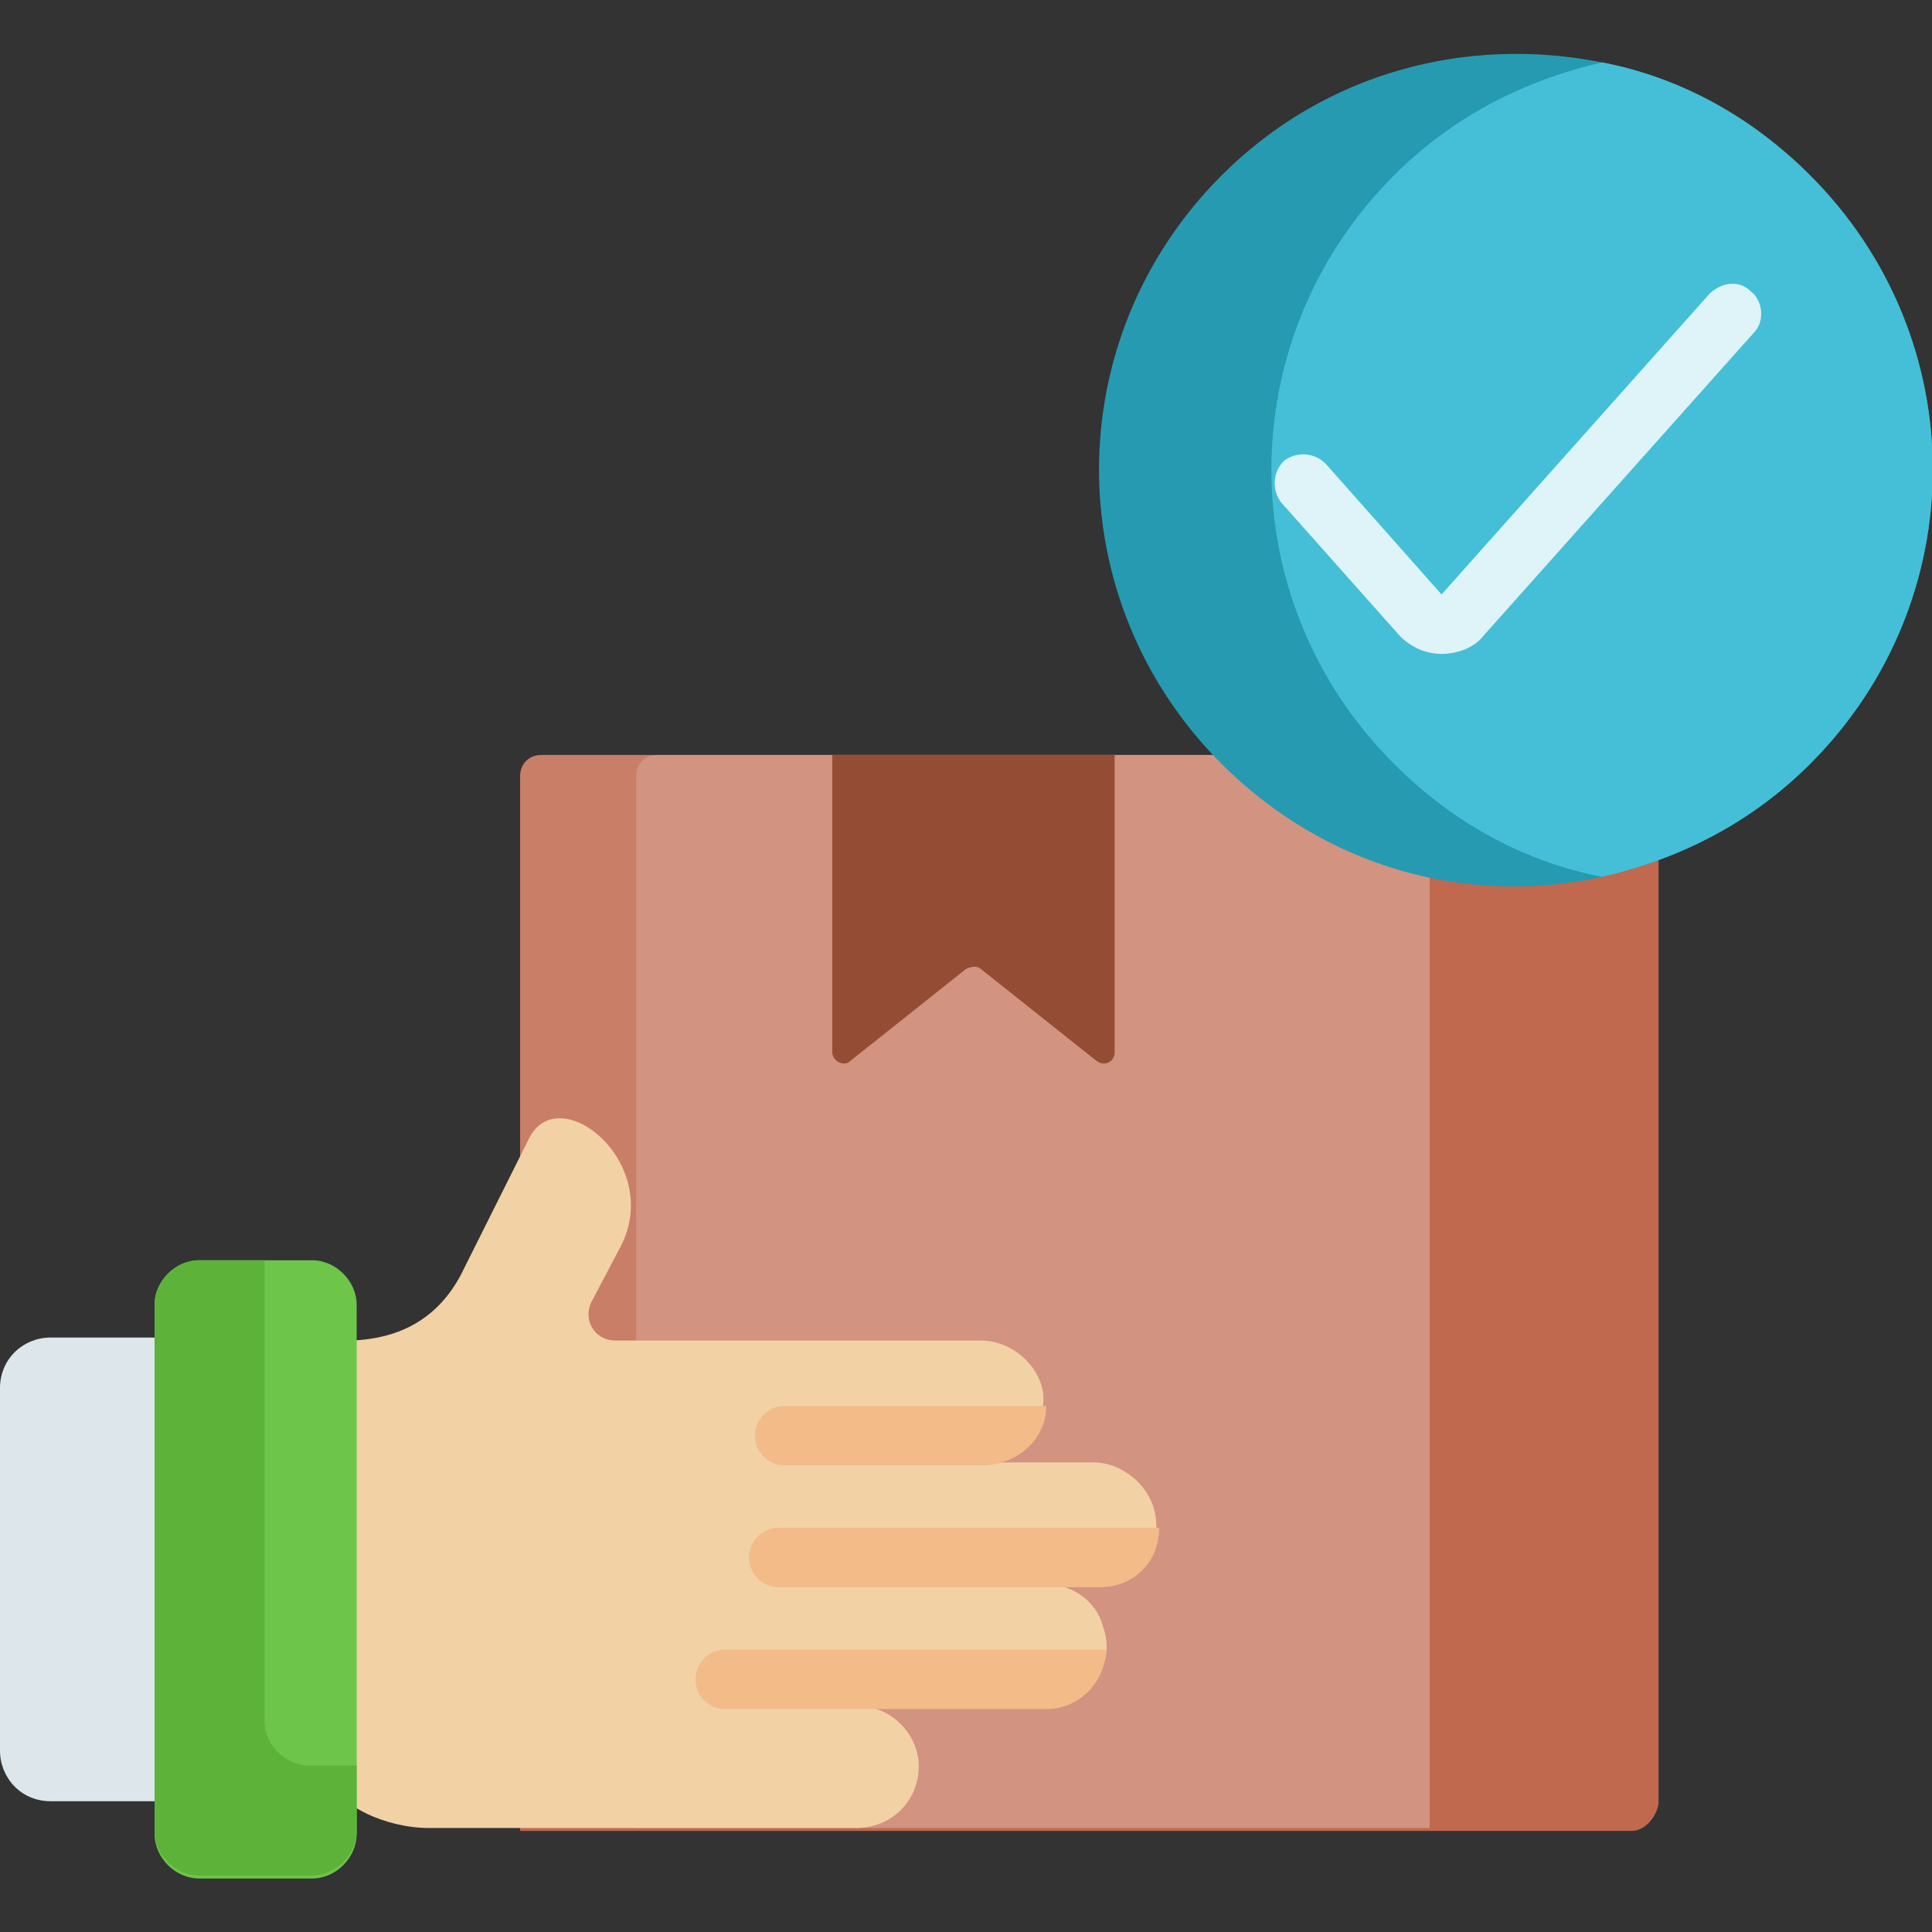
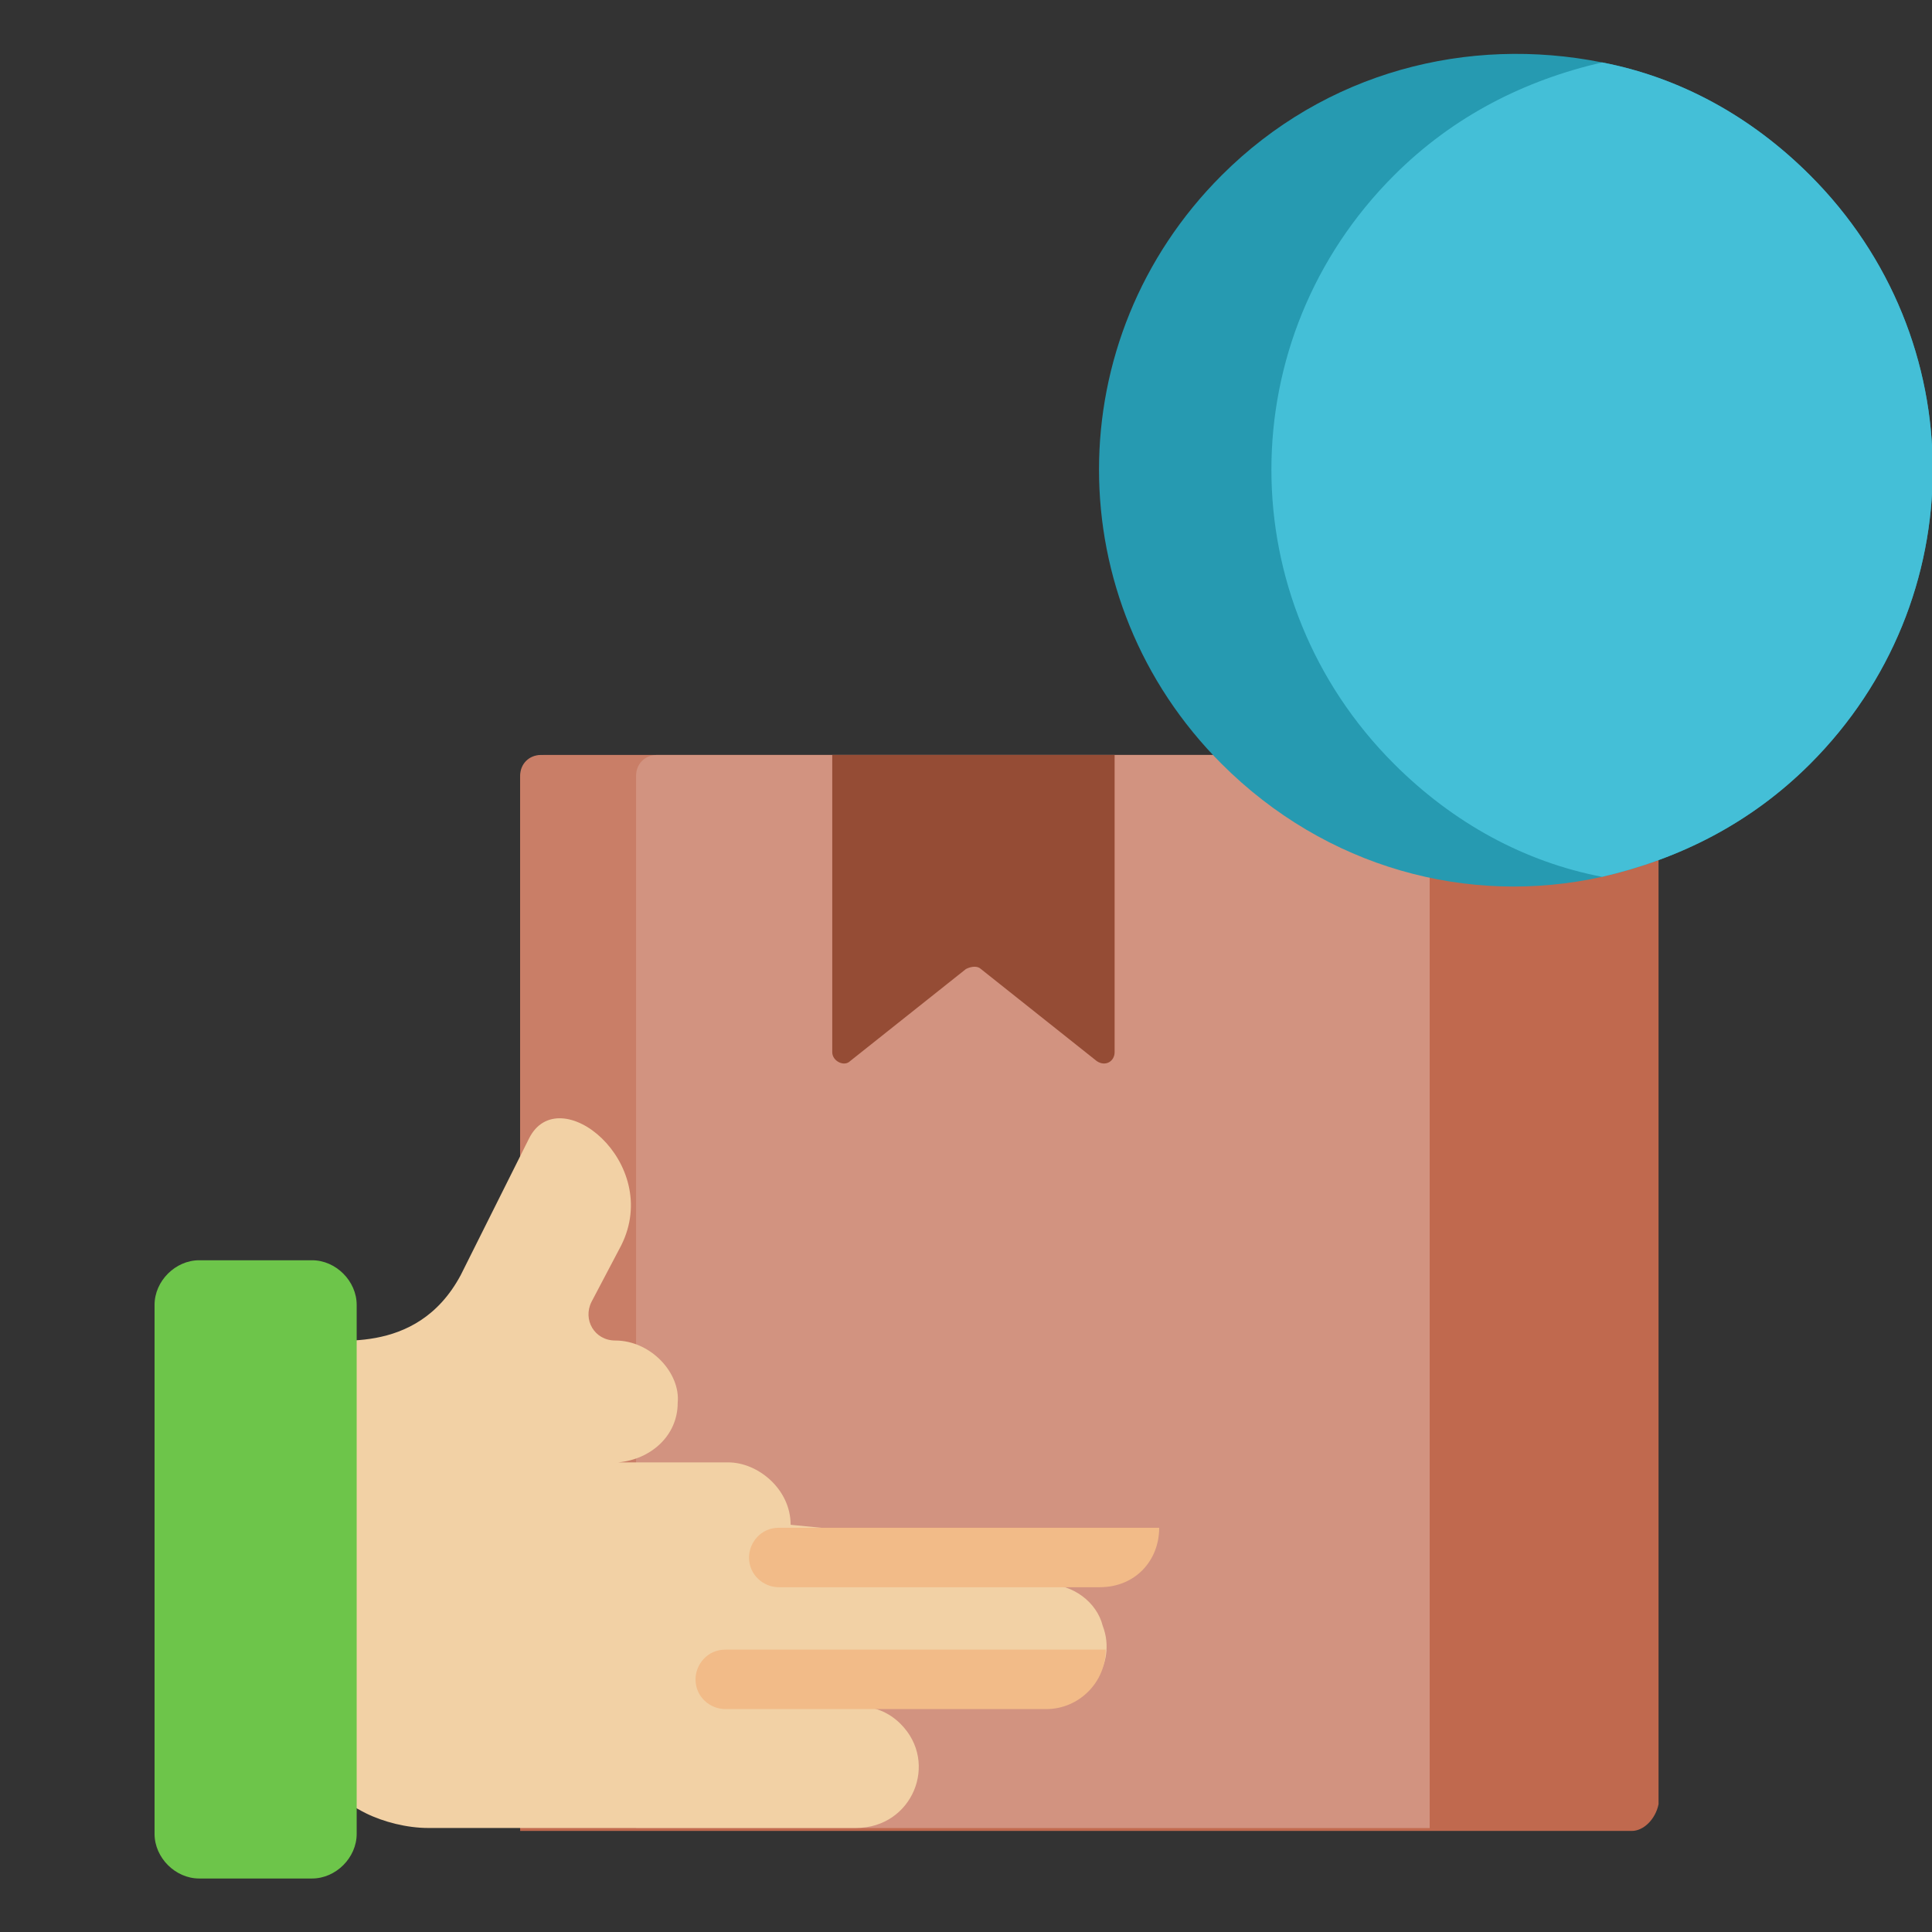
<svg xmlns="http://www.w3.org/2000/svg" version="1.1" id="Layer_1" x="0px" y="0px" width="65px" height="65px" viewBox="0 0 65 65" style="enable-background:new 0 0 65 65;" xml:space="preserve">
  <rect x="0" y="0" width="65" height="65" fill="#333333" stroke="none" />
  <style type="text/css">
	.st0{fill:#C0694E;}
	.st1{fill:#C97E67;}
	.st2{fill:#D29380;}
	.st3{fill:#954C35;}
	.st4{fill:#F2D1A5;}
	.st5{fill:#F2BB88;}
	.st6{fill:#DCE6EB;}
	.st7{fill:#6DC54A;}
	.st8{fill:#5DB33A;}
	.st9{fill:#269AB1;}
	.st10{fill:#44BFD7;}
	.st11{fill:#DEF4F8;}
</style>
  <g>
    <path class="st0" d="M54.9,61.6H17.5V26.2c0-0.4,0.3-0.8,0.8-0.8h36.7c0.4,0,0.8,0.3,0.8,0.8v34.5C55.7,61.2,55.3,61.6,54.9,61.6z" />
    <path class="st1" d="M48.1,26.1v35.4H17.5V26.1c0-0.4,0.3-0.7,0.7-0.7h29.3C47.8,25.4,48.1,25.7,48.1,26.1z" />
    <path class="st2" d="M48.1,26.1v35.4H21.4V26.1c0-0.4,0.3-0.7,0.7-0.7h25.3C47.8,25.4,48.1,25.7,48.1,26.1z" />
    <path class="st3" d="M36.9,35.7L33,32.6c-0.1-0.1-0.3-0.1-0.5,0l-3.9,3.1c-0.2,0.2-0.6,0-0.6-0.3v-10h9.5v10   C37.5,35.7,37.2,35.9,36.9,35.7z" />
-     <path class="st4" d="M37,53.3h-1.8c0.9,0,1.7,0.6,1.9,1.4c0.5,1.3-0.5,2.7-1.9,2.7l-6.4,0c0.6,0,1.1,0.2,1.5,0.6   c1.3,1.3,0.4,3.5-1.5,3.5c-1,0-13.4,0-14.4,0c-0.7,0-1.5-0.2-2.1-0.5c-1.6-0.8-2.8-2.4-2.8-4.4l0-10.8v0c0-0.4,0.3-0.7,0.8-0.7   c0.8-0.1,3.7,0.6,5.2-2.2l2.3-4.6c1-2,4.5,0.8,3.1,3.6l-1,1.9c-0.3,0.6,0.1,1.3,0.8,1.3c14.7,0,12,0,12.3,0c1.2,0,2.2,1.1,2.1,2.1   c0,1.1-0.9,1.9-2,2c0,0,0,0-0.1,0c0.4,0-1.2,0,3.8,0c1,0,2.1,0.9,2.1,2.1C39.1,52.5,38.2,53.3,37,53.3z" />
+     <path class="st4" d="M37,53.3h-1.8c0.9,0,1.7,0.6,1.9,1.4c0.5,1.3-0.5,2.7-1.9,2.7l-6.4,0c0.6,0,1.1,0.2,1.5,0.6   c1.3,1.3,0.4,3.5-1.5,3.5c-1,0-13.4,0-14.4,0c-0.7,0-1.5-0.2-2.1-0.5c-1.6-0.8-2.8-2.4-2.8-4.4l0-10.8v0c0-0.4,0.3-0.7,0.8-0.7   c0.8-0.1,3.7,0.6,5.2-2.2l2.3-4.6c1-2,4.5,0.8,3.1,3.6l-1,1.9c-0.3,0.6,0.1,1.3,0.8,1.3c1.2,0,2.2,1.1,2.1,2.1   c0,1.1-0.9,1.9-2,2c0,0,0,0-0.1,0c0.4,0-1.2,0,3.8,0c1,0,2.1,0.9,2.1,2.1C39.1,52.5,38.2,53.3,37,53.3z" />
    <g>
      <path class="st5" d="M37.2,55.5c0,1.1-0.9,2-2,2l-6.4,0h-4.4c-0.5,0-1-0.4-1-1c0-0.5,0.4-1,1-1H37.2z" />
      <path class="st5" d="M39,51.4c0,1.1-0.8,2-2,2H26.2c-0.5,0-1-0.4-1-1c0-0.5,0.4-1,1-1H39z" />
-       <path class="st5" d="M35.2,47.3c0,1.1-0.9,1.9-2,2h-6.8c-0.5,0-1-0.4-1-1c0-0.5,0.4-1,1-1H35.2z" />
    </g>
-     <path class="st6" d="M8,60.6H1.7c-1,0-1.7-0.8-1.7-1.7V46.7c0-1,0.8-1.7,1.7-1.7H8c0.8,0,1.5,0.7,1.5,1.5V59   C9.6,59.9,8.9,60.6,8,60.6z" />
    <path class="st7" d="M10.5,63.2H6.7c-0.8,0-1.5-0.7-1.5-1.5V43.9c0-0.8,0.7-1.5,1.5-1.5h3.8c0.8,0,1.5,0.7,1.5,1.5v17.8   C12,62.5,11.3,63.2,10.5,63.2z" />
-     <path class="st8" d="M12,59.4v2.2c0,0.8-0.7,1.5-1.5,1.5H6.7c-0.8,0-1.5-0.7-1.5-1.5V43.9c0-0.8,0.7-1.5,1.5-1.5h2.2v15.5   c0,0.8,0.7,1.5,1.5,1.5H12z" />
    <path class="st9" d="M60.9,25.7c-2,2-4.4,3.2-7,3.8c-4.5,1-9.3-0.3-12.8-3.8c-5.5-5.5-5.5-14.3,0-19.8c3.5-3.5,8.3-4.7,12.8-3.8   c2.6,0.5,5,1.8,7,3.8C66.4,11.4,66.4,20.2,60.9,25.7z" />
    <path class="st10" d="M60.9,25.7c-2,2-4.4,3.2-7,3.8c-2.6-0.5-5-1.8-7-3.8c-5.5-5.5-5.5-14.3,0-19.8c2-2,4.4-3.2,7-3.8   c2.6,0.5,5,1.8,7,3.8C66.4,11.4,66.4,20.2,60.9,25.7z" />
-     <path class="st11" d="M58.9,9.8c-0.4-0.4-1-0.3-1.4,0.1L48.5,20l-3.9-4.4c-0.4-0.4-1-0.4-1.4-0.1c-0.4,0.4-0.4,1-0.1,1.4l4,4.5   c0.4,0.4,0.9,0.6,1.4,0.6h0c0.5,0,1.1-0.2,1.4-0.6L59,11.2C59.4,10.8,59.3,10.1,58.9,9.8z" />
  </g>
</svg>